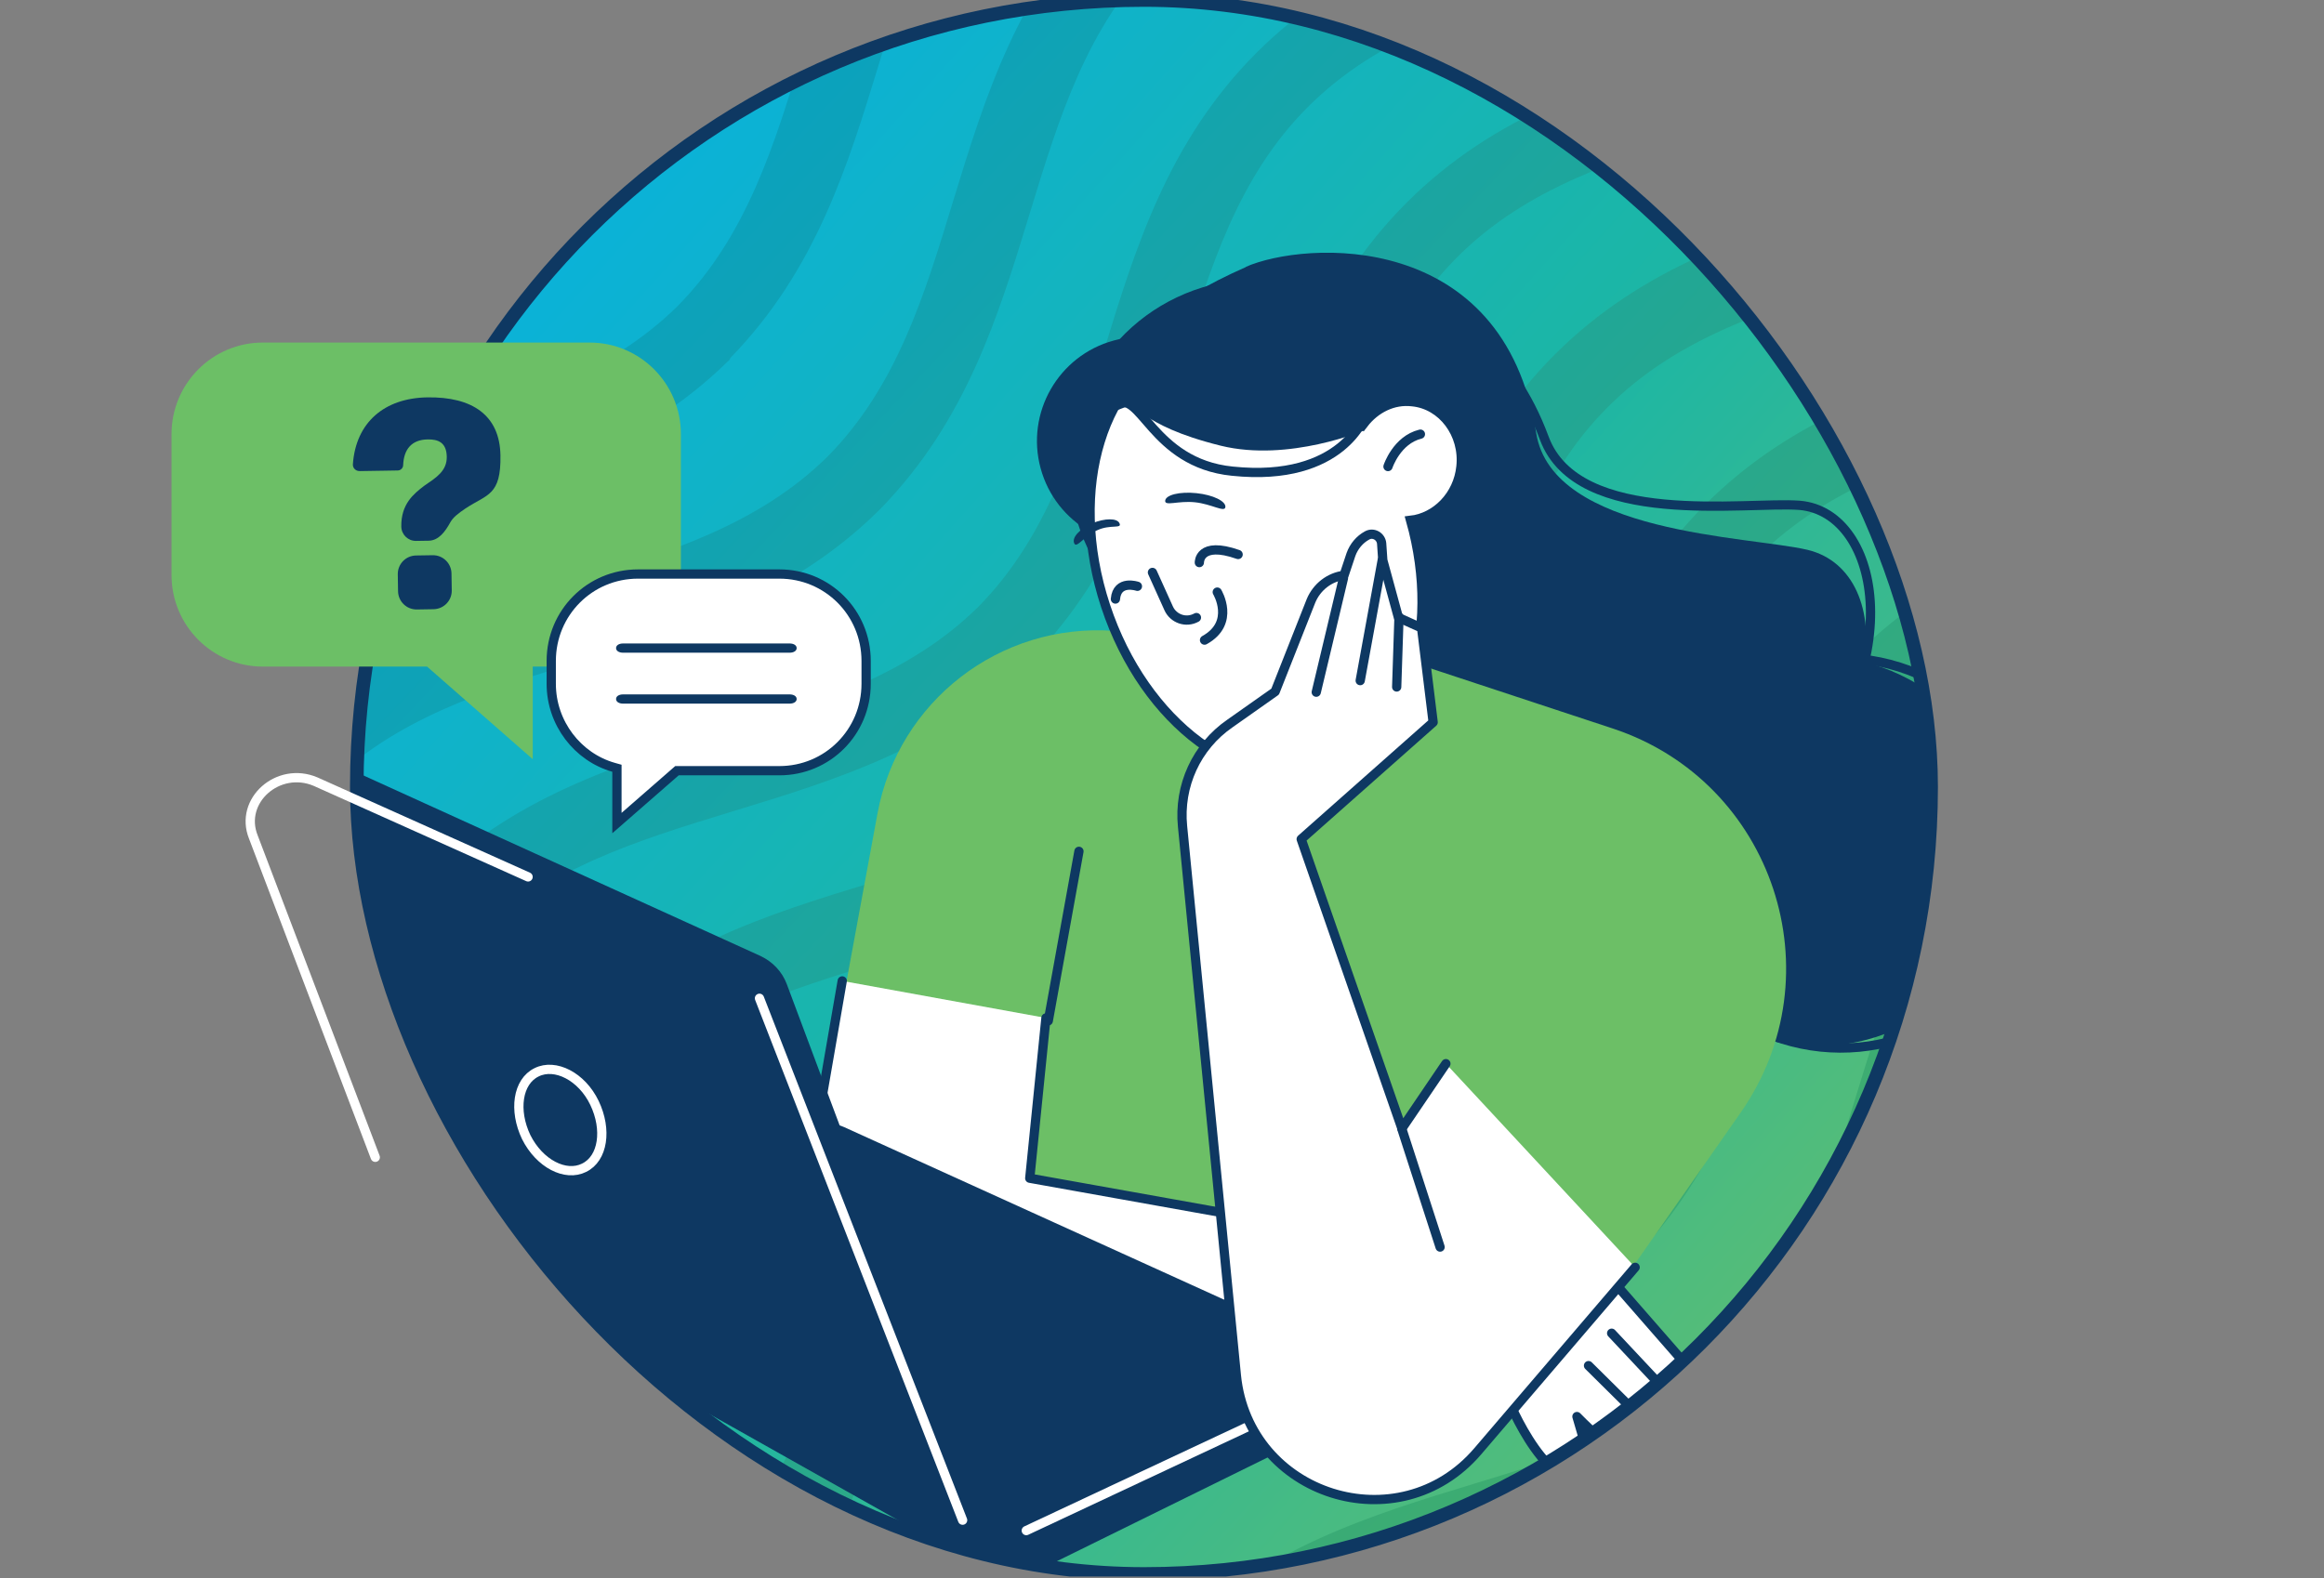
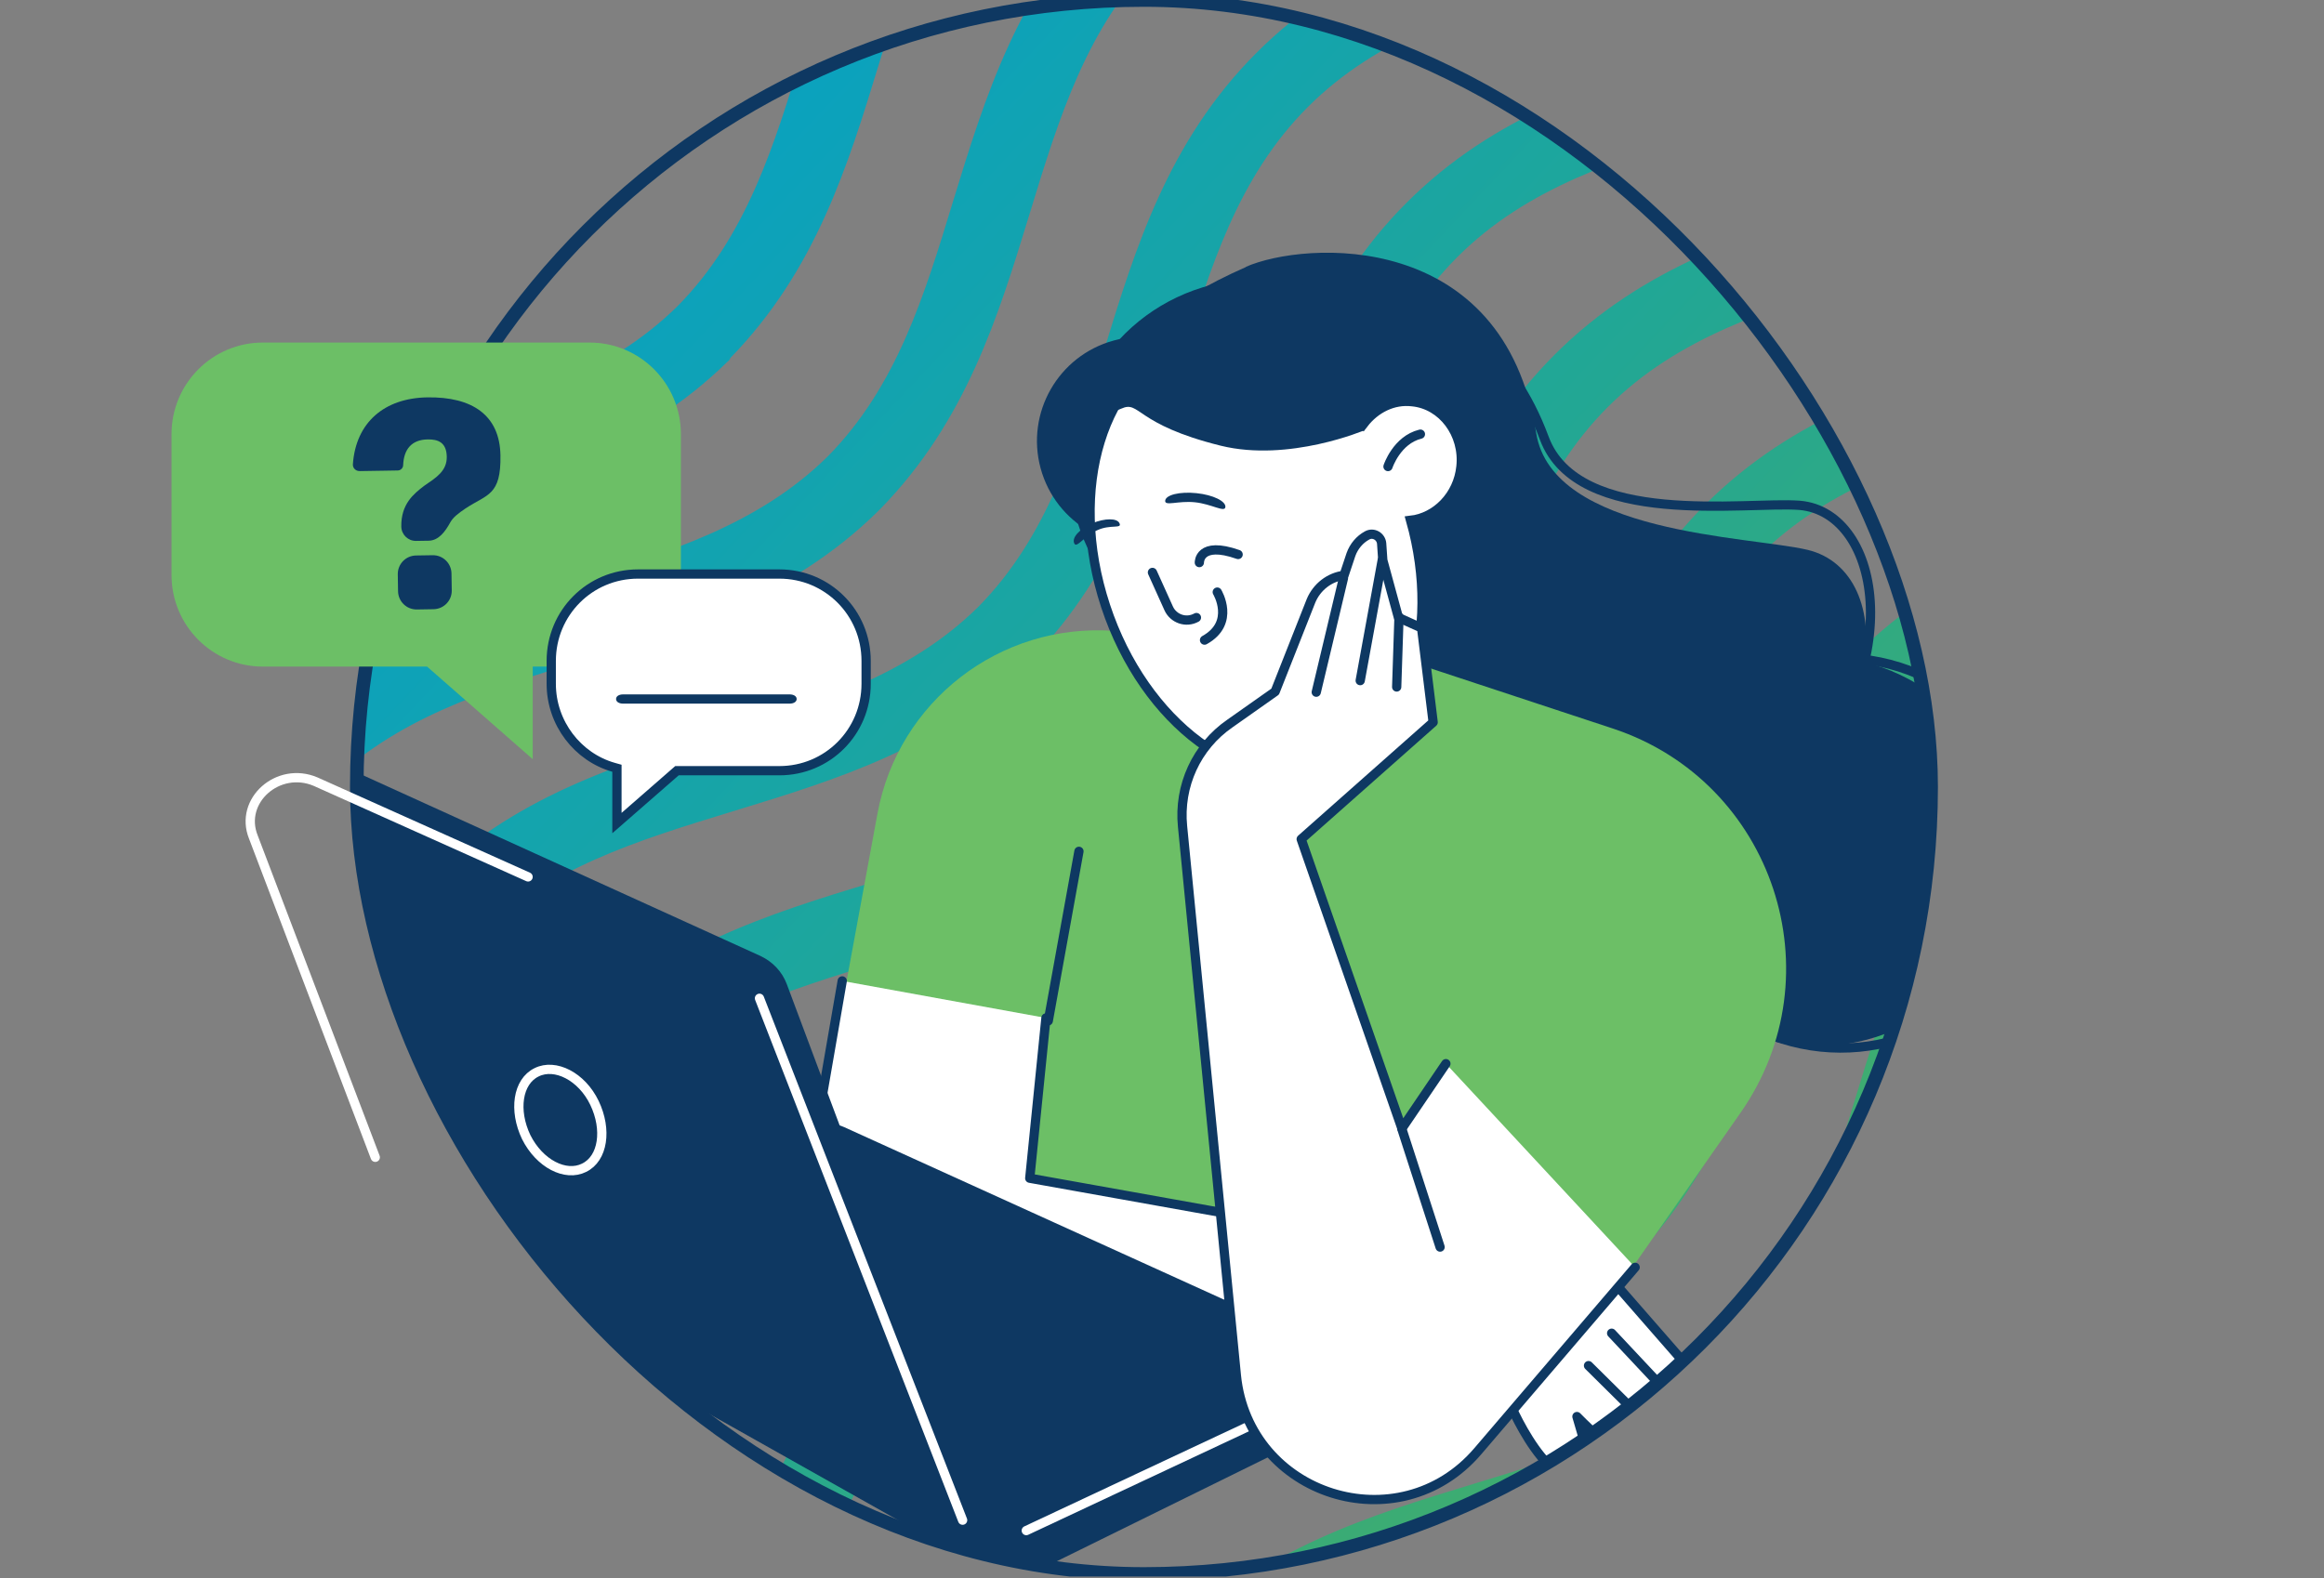
<svg xmlns="http://www.w3.org/2000/svg" width="343" height="233" viewBox="0 0 343 233" fill="none">
  <rect x="0" y="0" width="343" height="233" fill="#808080" stroke="none" />
  <g clip-path="url(#clip0_820_14133)">
-     <rect x="52.652" width="232.363" height="232.363" rx="116.182" fill="url(#paint0_linear_820_14133)" />
    <g clip-path="url(#clip1_820_14133)">
      <path fill-rule="evenodd" clip-rule="evenodd" d="M308.189 -49.818C312.222 -49.887 316.254 -49.887 320.286 -49.887L319.876 -49.545C319.739 -49.101 319.603 -48.639 319.466 -48.178C319.329 -47.717 319.193 -47.255 319.056 -46.811L319.008 -46.654C314.444 -31.736 309.717 -16.285 297.118 -3.346L296.981 -3.209L296.845 -3.072C296.845 -3.072 296.776 -3.004 296.776 -2.936H296.708L296.571 -2.799C283.73 9.77 268.255 14.504 253.369 19.058L253.106 19.139L252.887 19.206C238.887 23.487 225.442 27.599 215.107 37.933C204.773 48.267 200.662 61.712 196.38 75.712L196.313 75.931L196.265 76.088C191.701 91.007 186.975 106.457 174.376 119.397L174.102 119.67L173.829 119.943C160.988 132.513 145.512 137.247 130.626 141.801L130.363 141.881L130.144 141.948C116.144 146.229 102.699 150.341 92.365 160.675C82.031 171.009 77.919 184.455 73.638 198.454L73.571 198.674L73.523 198.831C68.959 213.749 64.232 229.2 51.633 242.139L51.36 242.412L51.223 242.549L51.086 242.686C38.245 255.255 22.77 259.989 7.884 264.543L7.621 264.624L7.187 264.757C-0.864 267.24 -8.774 269.678 -15.957 273.303C-16.062 271.246 -16.149 269.171 -16.236 267.087C-16.32 265.086 -16.404 263.078 -16.504 261.07C-9.123 257.721 -1.537 255.397 5.912 253.142C19.854 248.905 33.318 244.804 43.637 234.621C53.82 224.302 57.921 210.838 62.158 196.897L62.164 196.875C66.81 181.71 71.664 165.863 84.711 152.816C97.764 139.763 113.551 134.91 128.791 130.263C142.733 126.026 156.197 121.925 166.516 111.742C176.699 101.423 180.8 87.959 185.037 74.017L185.044 73.996C189.689 58.831 194.543 42.984 207.59 29.937C220.643 16.884 236.43 12.031 251.671 7.384C265.612 3.147 279.076 -0.954 289.395 -11.137C299.578 -21.456 303.679 -34.92 307.916 -48.862C307.95 -49.032 308.002 -49.186 308.053 -49.34C308.104 -49.494 308.155 -49.648 308.189 -49.818ZM278.319 -49.48C282.42 -49.547 286.456 -49.613 290.559 -49.613L290.285 -49.272C286.8 -40.934 282.153 -32.801 275.045 -25.488L274.772 -25.215L274.498 -24.942C261.657 -12.373 246.182 -7.638 231.296 -3.084L231.033 -3.004L230.814 -2.937C216.814 1.344 203.369 5.456 193.035 15.79C182.701 26.124 178.589 39.569 174.308 53.569L174.241 53.788L174.192 53.946C169.629 68.864 164.902 84.314 152.303 97.254L152.029 97.527L151.756 97.801C138.915 110.37 123.44 115.104 108.553 119.658L108.29 119.738L108.071 119.806C94.072 124.087 80.626 128.198 70.292 138.533C59.958 148.867 55.846 162.312 51.565 176.311L51.498 176.531L51.45 176.688C46.886 191.606 42.159 207.057 29.56 219.996L29.355 220.201L29.219 220.338L28.945 220.611C16.104 233.181 0.629 237.915 -14.258 242.469L-14.52 242.549L-17.186 243.369C-17.254 241.387 -17.339 239.405 -17.425 237.423C-17.51 235.442 -17.596 233.46 -17.664 231.478C-17.186 231.273 -16.707 231.136 -16.229 230.999C-2.287 226.762 11.176 222.662 21.496 212.479C31.679 202.159 35.779 188.696 40.017 174.754L40.023 174.732C44.669 159.567 49.522 143.72 62.57 130.673C75.623 117.62 91.41 112.768 106.65 108.12C120.592 103.883 134.055 99.782 144.375 89.6C154.558 79.28 158.659 65.817 162.896 51.875L162.902 51.853C167.548 36.688 172.402 20.841 185.449 7.794C198.502 -5.259 214.289 -10.111 229.529 -14.759C243.471 -18.996 256.935 -23.096 267.254 -33.279C271.97 -38.063 275.387 -43.599 278.121 -49.477L278.319 -49.48ZM21.595 -47.46L21.598 -47.46C23.846 -47.477 26.095 -47.494 28.327 -47.494C25.867 -43.462 22.928 -39.635 19.374 -36.013C19.347 -35.957 19.308 -35.913 19.267 -35.867L19.267 -35.867C19.206 -35.798 19.142 -35.725 19.101 -35.603H19.033L18.828 -35.398C6.594 -23.506 -8.031 -18.585 -22.109 -14.28C-22.041 -14.998 -21.956 -15.698 -21.87 -16.398C-21.785 -17.099 -21.699 -17.799 -21.631 -18.517C-21.221 -21.319 -20.811 -24.121 -20.332 -26.923C-8.578 -30.682 2.562 -34.919 11.378 -43.599C12.608 -44.829 13.77 -46.127 14.795 -47.426C17.051 -47.426 19.323 -47.443 21.595 -47.46L21.595 -47.46ZM124.143 -48.246C119.495 -48.246 114.848 -48.178 110.269 -48.109C103.367 -37.516 99.813 -25.967 96.396 -14.69C92.159 -0.748 88.058 12.715 77.875 23.035C67.555 33.218 54.092 37.318 40.15 41.555C24.91 46.203 9.123 51.055 -3.93 64.108C-13.225 73.403 -18.351 84.133 -22.246 95.067C-21.973 105.934 -21.699 116.8 -21.358 127.598V128.692C-18.981 122.846 -17.148 116.88 -15.347 111.02L-15.002 109.898L-14.935 109.678C-10.653 95.679 -6.542 82.233 3.792 71.899C14.126 61.565 27.572 57.453 41.571 53.172L41.791 53.105L42.053 53.025C56.94 48.471 72.415 43.737 85.256 31.167L85.393 31.031L85.529 30.894L85.666 30.757L85.871 30.552C98.47 17.613 103.197 2.162 107.761 -12.756L107.809 -12.913C111.704 -25.762 115.532 -38.2 124.074 -48.178L124.143 -48.246ZM237.179 -49.203C242.92 -49.272 248.661 -49.34 254.402 -49.34L254.333 -49.272C254.128 -49.032 253.923 -48.81 253.718 -48.588C253.513 -48.366 253.308 -48.144 253.103 -47.905L252.83 -47.631L252.556 -47.358C239.715 -34.789 224.24 -30.055 209.354 -25.5L209.091 -25.42C195.012 -21.183 181.139 -16.809 170.751 -6.421C160.417 3.913 156.305 17.358 152.024 31.358L151.957 31.577L151.909 31.734C147.345 46.653 142.618 62.103 130.019 75.043L129.746 75.316L129.472 75.59C116.631 88.159 101.156 92.893 86.27 97.447L86.27 97.447L86.007 97.527L85.787 97.594C71.788 101.876 58.343 105.987 48.008 116.321C37.674 126.655 33.563 140.101 29.281 154.1L29.214 154.32L29.166 154.477C24.602 169.395 19.876 184.846 7.277 197.785L7.14 197.922L7.003 198.059L6.73 198.332C-0.924 205.85 -9.536 210.565 -18.42 214.119C-18.488 212.103 -18.574 210.087 -18.659 208.071C-18.745 206.055 -18.83 204.038 -18.898 202.022C-12.269 199.152 -6.05 195.53 -0.719 190.268C9.464 179.948 13.564 166.485 17.801 152.543L17.808 152.521C22.453 137.356 27.307 121.509 40.354 108.462C53.407 95.409 69.195 90.556 84.435 85.909C98.377 81.672 111.84 77.571 122.16 67.388C132.343 57.069 136.443 43.605 140.68 29.664L140.687 29.642C145.332 14.477 150.186 -1.37 163.233 -14.417C176.287 -27.47 192.074 -32.323 207.314 -36.97L207.635 -37.069C218.183 -40.314 228.384 -43.453 237.179 -49.203ZM157.221 -48.52C151.548 -45.444 146.081 -41.685 141.092 -36.628C128.045 -23.581 123.191 -7.734 118.546 7.431L118.539 7.453C114.302 21.394 110.201 34.858 100.018 45.178C89.699 55.361 76.235 59.461 62.294 63.698C47.053 68.346 31.266 73.198 18.213 86.251C5.166 99.298 0.312 115.145 -4.333 130.31L-4.34 130.332C-8.167 142.975 -11.926 155.208 -20.195 165.05C-20.093 167.544 -20.007 170.021 -19.922 172.499L-19.922 172.499C-19.837 174.976 -19.751 177.454 -19.649 179.948C-18.213 178.786 -16.778 177.488 -15.343 176.121L-15.07 175.848L-14.933 175.711L-14.796 175.574C-2.197 162.635 2.529 147.184 7.093 132.266L7.142 132.109L7.209 131.889C11.49 117.89 15.601 104.445 25.936 94.11C36.27 83.776 49.715 79.665 63.715 75.383L63.934 75.316L64.197 75.236C79.083 70.682 94.558 65.948 107.399 53.379C107.445 53.379 107.491 53.318 107.536 53.257C107.559 53.227 107.582 53.196 107.604 53.173H107.673V53.037H107.741V52.9H107.809V52.832C120.408 39.892 125.135 24.442 129.699 9.524L129.699 9.523L129.747 9.366L129.814 9.147C134.096 -4.853 138.207 -18.298 148.541 -28.632C158.875 -38.966 172.321 -43.078 186.32 -47.359L186.54 -47.426C187.233 -47.657 187.949 -47.867 188.673 -48.079L188.674 -48.079C189.234 -48.243 189.8 -48.409 190.367 -48.588C184.797 -48.554 179.227 -48.502 173.657 -48.451L173.657 -48.451C168.087 -48.4 162.517 -48.349 156.947 -48.315L157.221 -48.52ZM77.672 -47.904C81.704 -47.973 85.804 -47.973 89.837 -47.973L89.7 -47.904C88.265 -43.735 86.898 -39.43 85.599 -35.124L85.551 -34.967C80.987 -20.049 76.261 -4.598 63.662 8.341L63.388 8.615C63.388 8.615 63.252 8.751 63.252 8.82H63.183L63.115 8.888C50.274 21.457 34.798 26.191 19.912 30.745L19.649 30.826L19.43 30.893C5.43 35.174 -8.015 39.286 -18.349 49.62C-20.126 51.397 -21.698 53.31 -23.133 55.224C-23.167 52.618 -23.217 49.996 -23.268 47.365C-23.32 44.683 -23.372 41.992 -23.406 39.3C-10.9 28.16 3.794 23.65 17.941 19.344C31.883 15.107 45.346 11.007 55.666 0.824C65.849 -9.496 69.949 -22.891 74.186 -36.901C75.28 -40.592 76.442 -44.214 77.672 -47.904ZM60.516 -47.699H60.516C56.483 -47.699 52.451 -47.699 48.351 -47.631C45.002 -37.858 40.833 -28.768 33.521 -21.319C23.201 -11.136 9.738 -7.036 -4.204 -2.798C-10.765 -0.817 -17.394 1.234 -23.887 3.899C-23.887 8 -23.818 12.1 -23.75 16.201C-17.089 13.142 -9.955 10.962 -2.617 8.72L-2.496 8.683L-2.233 8.603C12.654 4.049 28.129 -0.686 40.97 -13.255L41.243 -13.528L41.517 -13.802C51.563 -24.053 56.62 -35.808 60.516 -47.699ZM359.169 273.543C359.357 276.926 359.545 280.309 359.716 283.692H348.508C353.018 277.61 356.094 270.707 358.622 263.395C358.793 266.777 358.981 270.16 359.169 273.543ZM193.716 284.922C196.244 280.069 199.32 275.491 203.42 271.39C213.754 261.056 227.2 256.944 241.199 252.663L241.419 252.596L241.681 252.515C256.568 247.962 272.043 243.227 284.884 230.658L285.157 230.385L285.294 230.248L285.431 230.111C298.03 217.172 302.757 201.721 307.321 186.803L307.369 186.646L307.436 186.427C311.717 172.427 315.829 158.982 326.163 148.648C333.134 141.677 341.54 137.508 350.561 134.227L349.741 122.336C338.669 126.231 327.803 131.357 318.372 140.788C305.325 153.835 300.471 169.682 295.825 184.847L295.819 184.869C291.582 198.811 287.481 212.274 277.298 222.594C266.978 232.777 253.515 236.877 239.573 241.114C224.333 245.762 208.546 250.614 195.493 263.667C188.932 270.228 184.421 277.541 181.004 285.127C185.172 285.127 189.273 285.061 193.439 284.993L193.443 284.993L193.647 284.99L193.716 284.922ZM329.304 275.079C325.682 278.565 321.855 281.435 317.959 283.896L288.641 284.101C300.942 280.273 312.56 276.036 321.787 267.015C331.97 256.695 336.07 243.232 340.307 229.29C343.793 217.74 347.415 205.917 354.659 195.119C354.898 198.912 355.12 202.705 355.343 206.498C355.565 210.291 355.787 214.084 356.026 217.877C354.522 222.183 353.156 226.557 351.789 230.999L351.741 231.156C347.177 246.074 342.45 261.525 329.851 274.464C329.851 274.464 329.783 274.601 329.783 274.669H329.714L329.578 274.806L329.304 275.079ZM96.396 286.152C108.834 273.235 113.55 257.79 118.06 242.96L118.127 242.741C122.409 228.741 126.52 215.296 136.854 204.962C147.188 194.628 160.634 190.516 174.633 186.235L174.852 186.168L175.115 186.087C190.002 181.533 205.477 176.799 218.318 164.23L218.455 164.093H218.523C218.523 164.025 218.591 163.956 218.591 163.956L218.796 163.751V163.615C231.395 150.675 236.122 135.225 240.686 120.306L240.734 120.149L240.801 119.93C245.083 105.93 249.194 92.485 259.528 82.151C269.862 71.817 283.308 67.705 297.307 63.424L297.527 63.357L297.789 63.276C312.676 58.722 328.151 53.988 340.992 41.419L341.266 41.146L341.539 40.872C342.154 40.257 342.769 39.574 343.316 38.959C343.077 36.157 342.82 33.355 342.564 30.552C342.308 27.75 342.051 24.948 341.812 22.146C339.557 26.179 336.823 30.006 333.475 33.423C323.155 43.606 309.691 47.706 295.75 51.944C280.509 56.591 264.722 61.443 251.669 74.496C238.622 87.544 233.768 103.39 229.123 118.555L229.116 118.577C224.879 132.519 220.778 145.982 210.595 156.302C200.276 166.485 186.812 170.586 172.871 174.823C157.63 179.47 141.843 184.322 128.79 197.376C115.743 210.423 110.889 226.269 106.244 241.435L106.237 241.456C102 255.398 97.899 268.861 87.716 279.181C84.709 282.12 81.429 284.58 78.012 286.63L96.054 286.425L96.396 286.152ZM29.255 286.936C29.218 286.947 29.182 286.958 29.148 286.97L28.738 287.243L-2.836 287.653C6.95 281.945 17.412 278.737 27.608 275.61L27.781 275.557C41.723 271.319 55.187 267.219 65.506 257.036C75.689 246.716 79.79 233.253 84.027 219.311L84.034 219.29C88.679 204.124 93.533 188.278 106.58 175.23C119.633 162.177 135.42 157.325 150.66 152.678C164.602 148.44 178.066 144.34 188.385 134.157C198.568 123.837 202.669 110.374 206.906 96.432L206.913 96.41L206.913 96.41C211.558 81.245 216.412 65.398 229.459 52.351C242.512 39.298 258.299 34.446 273.54 29.799C287.481 25.561 300.945 21.461 311.264 11.278C321.447 0.958 325.548 -12.505 329.785 -26.447C331.22 -31.368 332.792 -36.288 334.569 -41.209L337.644 -16.196C337.781 -15.444 337.849 -14.761 337.918 -14.009C334.022 -2.527 328.965 8.886 319.329 18.795L319.055 19.069L318.782 19.342C305.941 31.911 290.466 36.645 275.579 41.2L275.316 41.28L275.097 41.347C261.098 45.628 247.652 49.74 237.318 60.074C226.984 70.408 222.872 83.853 218.591 97.853L218.524 98.072L218.476 98.23C213.912 113.148 209.185 128.598 196.586 141.538L196.313 141.811L196.04 142.085C183.199 154.654 167.723 159.388 152.837 163.942L152.574 164.022L152.355 164.089C138.355 168.371 124.91 172.482 114.576 182.816C104.242 193.151 100.13 206.596 95.849 220.595L95.782 220.815L95.734 220.972C91.17 235.89 86.443 251.341 73.844 264.28L73.707 264.417L73.57 264.554L73.297 264.827C60.456 277.396 44.981 282.13 30.095 286.684L29.832 286.765C29.729 286.799 29.609 286.833 29.49 286.867C29.41 286.89 29.33 286.913 29.255 286.936ZM133.163 285.672C135.892 279.24 137.941 272.623 139.957 266.114L140.271 265.101L140.338 264.882C144.619 250.882 148.731 237.437 159.065 227.103C169.399 216.769 182.844 212.657 196.844 208.376L197.063 208.309L197.326 208.229C212.212 203.675 227.687 198.94 240.528 186.371L240.802 186.098L241.075 185.824C253.674 172.885 258.401 157.434 262.965 142.516L262.965 142.516L263.013 142.359L263.08 142.14C267.361 128.14 271.473 114.695 281.807 104.361C292.141 94.026 305.586 89.915 319.586 85.634L319.805 85.567L320.661 85.303L320.661 85.303C329.273 82.656 338.058 79.954 346.459 75.589C346.185 71.488 345.844 67.388 345.502 63.287C337.164 68.139 327.733 71.078 318.097 74.017C302.856 78.664 287.069 83.516 274.016 96.57C260.969 109.617 256.115 125.463 251.47 140.629L251.463 140.65C247.226 154.592 243.125 168.055 232.943 178.375C222.623 188.558 209.159 192.659 195.218 196.896C179.977 201.543 164.19 206.395 151.137 219.449C138.09 232.496 133.236 248.342 128.591 263.508L128.584 263.529L128.434 264.018C126.094 271.64 123.798 279.121 120.52 285.946C122.604 285.946 124.689 285.911 126.773 285.877C128.857 285.843 130.942 285.809 133.026 285.809L133.163 285.672ZM181.209 249.316C171.368 259.157 167.131 271.937 163.03 285.332L162.893 285.469C158.861 285.538 154.829 285.606 150.797 285.606C155.376 270.434 160.228 254.715 173.281 241.662C186.335 228.609 202.122 223.756 217.362 219.109C231.304 214.872 244.767 210.771 255.087 200.588C265.27 190.269 269.37 176.805 273.608 162.863L273.614 162.842C278.26 147.676 283.113 131.83 296.161 118.783C309.214 105.729 325.001 100.877 340.241 96.23C342.77 95.478 345.298 94.726 347.759 93.906C347.896 95.888 348.032 97.853 348.169 99.818L348.18 99.97C348.313 101.884 348.446 103.799 348.579 105.729C346.326 106.412 344.142 107.095 341.957 107.777L341.95 107.78L341.73 107.847C327.731 112.128 314.286 116.24 303.952 126.574C293.617 136.908 289.506 150.353 285.225 164.353L285.157 164.572L285.109 164.729C280.545 179.648 275.819 195.098 263.22 208.038L262.946 208.311L262.673 208.584C249.832 221.154 234.357 225.888 219.47 230.442L219.207 230.522L218.988 230.589C204.988 234.87 191.543 238.982 181.209 249.316ZM237.999 284.512C245.858 280.275 254.606 277.541 263.559 274.807L263.822 274.727C278.708 270.173 294.184 265.439 307.025 252.87L307.298 252.596L307.571 252.323C320.17 239.383 324.897 223.933 329.461 209.014L329.509 208.857L329.576 208.638L329.576 208.638C333.858 194.638 337.969 181.193 348.303 170.859C349.738 169.424 351.242 168.125 352.745 166.964C352.612 164.869 352.479 162.757 352.346 160.646L352.335 160.471L352.324 160.296C352.191 158.185 352.058 156.074 351.925 153.979C347.962 156.507 344.134 159.446 340.581 163.068C327.533 176.115 322.68 191.961 318.034 207.127L318.028 207.149C313.79 221.09 309.69 234.554 299.507 244.874C289.187 255.056 275.724 259.157 261.782 263.394L261.621 263.443C246.909 267.939 231.665 272.597 218.863 284.785C223.101 284.785 227.338 284.725 231.576 284.664C233.694 284.633 235.812 284.603 237.931 284.58L237.999 284.512Z" fill="url(#paint1_linear_820_14133)" />
    </g>
    <g clip-path="url(#clip2_820_14133)">
      <path d="M201.953 39.665C191.531 37.187 181.025 40.348 173.508 47.182C176.412 47.096 179.316 47.353 182.22 48.036C202.038 52.734 213.826 74.602 208.445 96.811C208.189 98.007 207.761 99.288 207.42 100.399C215.876 96.299 222.625 88.44 225.016 78.446C229.202 61.02 218.866 43.594 201.867 39.579L201.953 39.665Z" fill="#0E3862" />
      <path d="M186.494 48.634C193.242 43.85 218.014 37.956 227.923 64.693C232.877 78.019 257.649 74.004 265.593 74.602C277.808 75.627 281.909 99.203 263.714 117.483C258.504 122.779 238.088 140.205 232.792 137.984C227.496 135.763 173.681 141.401 207.08 104.841C215.708 95.445 185.554 83.913 175.133 64.437C173.339 61.105 177.354 55.041 186.494 48.549V48.634Z" stroke="#0E3862" stroke-width="1.367" stroke-linecap="round" stroke-linejoin="round" />
      <path d="M183.843 39.408C192.556 35.564 221.941 33.77 226.724 63.923C229.116 78.872 258.074 79.128 266.786 81.178C280.283 84.424 279.343 110.136 254.4 126.281C247.225 130.893 220.061 145.757 214.68 142.425C209.298 139.094 147.283 135.421 193.581 102.705C205.54 94.248 174.361 76.651 167.271 54.186C166.075 50.342 172.055 44.618 183.928 39.408H183.843Z" fill="#0E3862" />
      <path d="M296.813 128.273C298.254 112.44 286.587 98.436 270.754 96.995C254.921 95.554 240.917 107.222 239.476 123.055C238.035 138.888 249.702 152.891 265.536 154.332C281.369 155.773 295.372 144.106 296.813 128.273Z" fill="#0E3862" />
      <path d="M299.124 134.589C303.905 119.426 295.488 103.259 280.326 98.478C265.163 93.697 248.996 102.113 244.215 117.276C239.434 132.439 247.85 148.606 263.013 153.387C278.176 158.168 294.343 149.751 299.124 134.589Z" stroke="#0E3862" stroke-width="1.367" stroke-linecap="round" stroke-linejoin="round" />
-       <path d="M273.338 109.741C276.373 100.113 271.029 89.846 261.401 86.81C251.772 83.775 241.506 89.119 238.47 98.747C235.434 108.376 240.778 118.643 250.407 121.679C260.035 124.714 270.302 119.37 273.338 109.741Z" fill="#0E3862" />
      <path d="M211.722 78.342C216.89 63.907 209.378 48.015 194.943 42.846C180.508 37.678 164.617 45.19 159.448 59.625C154.28 74.06 161.792 89.952 176.227 95.12C190.662 100.289 206.553 92.777 211.722 78.342Z" fill="#0E3862" />
      <path d="M172.455 79.943C180.65 77.717 185.488 69.269 183.262 61.074C181.035 52.879 172.587 48.041 164.393 50.267C156.198 52.494 151.36 60.942 153.586 69.137C155.812 77.331 164.261 82.17 172.455 79.943Z" fill="#0E3862" />
      <path d="M209.9 205.891L152.668 199.997C132.594 197.947 118.585 179.239 122.258 159.422L129.519 120.043C132.594 103.557 147.542 91.939 164.37 93.135L203.151 96.04L238.088 107.571C261.75 115.43 271.146 143.875 256.881 164.291L234.073 196.921L209.985 205.805L209.9 205.891Z" fill="#6CBF66" />
      <path d="M154.373 150.283L151.981 173.945L238.295 189.397L259.394 213.571C257.173 214.511 254.61 214.425 252.475 213.4L251.535 212.973L254.781 216.219C252.133 217.073 249.229 216.817 246.751 215.621L246.239 215.365C246.239 215.365 243.447 216.334 240.942 215.621C238.272 214.861 232.741 209.129 232.741 209.129L235.133 217.33C228.982 222.455 222.489 206.395 222.489 206.395L136.264 197.521C125.074 196.411 117.215 185.989 119.094 174.885L124.305 144.816" fill="white" />
      <path d="M154.373 150.283L151.981 173.945L238.295 189.397L259.394 213.571C257.173 214.511 254.61 214.425 252.475 213.4L251.535 212.973L254.781 216.219C252.133 217.073 249.229 216.817 246.751 215.621L246.239 215.365C246.239 215.365 243.447 216.334 240.942 215.621C238.272 214.861 232.741 209.129 232.741 209.129L235.133 217.33C228.982 222.455 222.489 206.395 222.489 206.395L136.264 197.521C125.074 196.411 117.215 185.989 119.094 174.885L124.305 144.816" stroke="#0E3862" stroke-width="1.367" stroke-linecap="round" stroke-linejoin="round" />
      <path d="M175.048 50.852C184.017 47.863 194.267 52.903 201.272 62.555C202.98 60.334 205.628 58.967 208.447 59.309C212.889 59.736 216.135 64.093 215.622 68.876C215.195 73.147 211.95 76.393 208.191 76.82C212.889 93.477 207.508 109.707 195.72 113.551C183.419 117.566 168.897 106.803 163.174 89.463C157.451 72.122 162.832 54.867 175.048 50.767V50.852Z" fill="white" stroke="#0E3862" stroke-width="1.367" stroke-miterlimit="10" />
      <path d="M204.855 68.877C204.855 68.877 206.137 64.948 209.639 64.094" stroke="#0E3862" stroke-width="1.367" stroke-linecap="round" stroke-linejoin="round" />
      <path d="M170.09 84.508L172.481 89.804C173.165 91.341 175.044 92.025 176.582 91.171" stroke="#0E3862" stroke-width="1.367" stroke-linecap="round" stroke-linejoin="round" />
      <path d="M177.012 83.056C177.012 83.056 176.926 79.811 182.735 81.861" stroke="#0E3862" stroke-width="1.367" stroke-linecap="round" stroke-linejoin="round" />
-       <path d="M167.871 86.558C167.871 86.558 164.881 85.533 164.625 88.438" stroke="#0E3862" stroke-width="1.367" stroke-linecap="round" stroke-linejoin="round" />
      <path d="M179.656 87.412C179.656 87.412 182.39 91.939 177.777 94.502" stroke="#0E3862" stroke-width="1.367" stroke-linecap="round" stroke-linejoin="round" />
      <path d="M201.439 63.495C201.439 63.495 190.249 68.279 180.169 65.801C167.441 62.641 168.296 59.053 165.477 60.335C160.181 62.812 167.612 48.974 176.325 47.863C185.038 46.753 198.022 50.853 201.354 63.495H201.439Z" fill="#0E3862" />
-       <path d="M201.526 61.189C201.526 61.189 198.281 71.269 181.88 69.56C169.921 68.364 168.298 57.089 164.625 59.822" stroke="#0E3862" stroke-width="1.367" stroke-linecap="round" stroke-linejoin="round" />
      <path d="M171.971 73.917C171.886 74.771 173.883 73.896 176.36 74.153C178.837 74.409 180.77 75.711 180.855 74.857C180.941 74.002 179.062 73.063 176.584 72.806C174.107 72.55 172.057 73.063 171.971 73.917Z" fill="#0E3862" />
      <path d="M158.559 80.238C158.901 81.007 160.128 79.022 162.007 78.253C163.886 77.399 165.649 78.103 165.222 77.249C164.88 76.48 163.087 76.48 161.207 77.249C159.328 78.103 158.132 79.384 158.559 80.238Z" fill="#0E3862" />
      <path d="M159.242 125.684L154.715 150.712" stroke="#0E3862" stroke-width="1.367" stroke-linecap="round" stroke-linejoin="round" />
      <path d="M243.675 210.751L234.449 201.611" stroke="#0E3862" stroke-width="1.367" stroke-linecap="round" stroke-linejoin="round" />
      <path d="M248.115 207.761L237.863 196.826" stroke="#0E3862" stroke-width="1.367" stroke-linecap="round" stroke-linejoin="round" />
      <path d="M151.982 232.459L197.597 209.993C202.039 207.857 201.868 201.536 197.426 199.486L124.647 166.428C123.366 165.83 121.999 165.745 120.633 166.087L72.968 179.498C68.013 180.864 67.159 187.613 71.686 190.175L146.515 232.288C148.223 233.227 150.188 233.313 151.982 232.459Z" fill="#0E3862" />
      <path d="M195.546 205.293L151.469 225.965" stroke="white" stroke-width="1.367" stroke-linecap="round" stroke-linejoin="round" />
      <path d="M142.244 215.117L116.105 145.243C115.421 143.449 114.055 141.997 112.261 141.143L45.206 110.648C39.312 108 33.076 113.808 35.382 119.873L58.531 180.693C59.129 182.316 60.24 183.597 61.778 184.451L131.823 223.916C137.717 227.247 144.635 221.353 142.244 215.032V215.117Z" fill="#0E3862" />
      <path d="M112.09 147.379L142.073 224.428" stroke="white" stroke-width="1.367" stroke-linecap="round" stroke-linejoin="round" />
      <path d="M77.662 167.873C79.626 171.803 83.47 173.767 86.204 172.401C89.023 171.034 89.621 166.763 87.741 162.833C85.862 158.904 81.933 156.939 79.199 158.306C76.38 159.673 75.783 163.944 77.662 167.873Z" stroke="white" stroke-width="1.367" stroke-linecap="round" stroke-linejoin="round" />
      <path d="M241.332 187.099L218.097 214.262C206.48 227.844 184.271 220.84 182.477 203.072L174.533 122.008C173.935 116.029 176.583 110.22 181.537 106.803L188.2 102.105L193.496 88.694C194.35 86.644 196.23 85.192 198.365 84.936L199.39 81.86C199.817 80.665 200.672 79.639 201.782 79.041C202.722 78.529 203.832 79.212 203.918 80.237L204.088 82.715L206.395 91.171L209.812 92.709L211.52 106.632L192.044 123.887L206.907 166.598L213.399 157.031" fill="white" />
      <path d="M241.332 187.099L218.097 214.262C206.48 227.844 184.271 220.84 182.477 203.072L174.533 122.008C173.935 116.029 176.583 110.22 181.537 106.803L188.2 102.105L193.496 88.694C194.35 86.644 196.23 85.192 198.365 84.936L199.39 81.86C199.817 80.665 200.672 79.639 201.782 79.041C202.722 78.529 203.832 79.212 203.918 80.237L204.088 82.715L206.395 91.171L209.812 92.709L211.52 106.632L192.044 123.887L206.907 166.598L213.399 157.031" stroke="#0E3862" stroke-width="1.367" stroke-linecap="round" stroke-linejoin="round" />
      <path d="M212.544 184.109L206.906 166.684" stroke="#0E3862" stroke-width="1.367" stroke-linecap="round" stroke-linejoin="round" />
      <path d="M194.266 102.191L198.281 85.363" stroke="#0E3862" stroke-width="1.367" stroke-linecap="round" stroke-linejoin="round" />
      <path d="M200.754 100.482L204 82.715" stroke="#0E3862" stroke-width="1.367" stroke-linecap="round" stroke-linejoin="round" />
      <path d="M206.137 101.422L206.479 91.086" stroke="#0E3862" stroke-width="1.367" stroke-linecap="round" stroke-linejoin="round" />
    </g>
    <rect x="52.656" y="0.002" width="232.363" height="232.363" rx="116.182" stroke="#0E3862" stroke-width="2" />
    <path d="M55.386 170.855L37.393 123.576C35.236 118.199 41.068 113.05 46.581 115.397L77.939 129.461" stroke="white" stroke-width="1.367" stroke-linecap="round" />
    <path d="M87.017 50.572C94.46 50.572 100.493 56.624 100.493 64.09V84.894C100.493 92.36 94.46 98.412 87.017 98.412H78.628V112.082L63.032 98.412H38.794C31.351 98.412 25.316 92.36 25.316 84.894V64.09C25.317 56.624 31.351 50.572 38.794 50.572H87.017Z" fill="#6CBF66" />
    <path d="M53.041 69.546C52.489 69.537 52.044 69.086 52.083 68.536C52.515 62.368 56.731 58.766 63.062 58.665C69.725 58.558 73.768 61.315 73.862 67.24C73.957 73.165 71.919 72.951 68.726 75.048C67.572 75.83 66.863 76.389 66.458 77.121C65.727 78.442 64.772 79.803 63.262 79.827L61.414 79.856C60.225 79.876 59.247 78.928 59.228 77.74C59.175 74.425 61.045 72.913 62.604 71.724C64.339 70.532 65.972 69.553 65.938 67.438C65.904 65.322 64.669 64.847 63.126 64.872C60.741 64.91 59.607 66.34 59.503 68.634C59.51 69.082 59.153 69.451 58.705 69.458L55.979 69.502L53.139 69.547L53.041 69.546ZM58.709 84.786C58.685 83.276 59.889 82.033 61.399 82.008L63.858 81.969C65.367 81.945 66.611 83.149 66.635 84.659L66.675 87.162C66.699 88.672 65.495 89.915 63.985 89.939L61.526 89.979C60.017 90.003 58.774 88.799 58.749 87.289L58.709 84.786Z" fill="#0E3862" />
    <path d="M91.054 113.42L90.557 113.279C85.266 111.779 81.359 106.769 81.359 100.951V97.573C81.359 90.454 87.061 84.744 94.164 84.744H115.027C122.13 84.744 127.832 90.454 127.832 97.573V100.951C127.832 108.07 122.13 113.781 115.027 113.781H99.913L99.721 113.949L91.054 121.512V113.42Z" fill="white" stroke="#0E3862" stroke-width="1.367" />
-     <path d="M116.517 96.363H91.988C91.35 96.363 90.926 96.09 90.926 95.68C90.926 95.269 91.35 94.996 91.988 94.996H116.517C117.154 94.996 117.579 95.269 117.579 95.68C117.579 96.09 117.154 96.363 116.517 96.363Z" fill="#0E3862" />
    <path d="M116.517 103.881H91.988C91.35 103.881 90.926 103.607 90.926 103.197C90.926 102.787 91.35 102.514 91.988 102.514H116.517C117.154 102.514 117.579 102.787 117.579 103.197C117.579 103.607 117.154 103.881 116.517 103.881Z" fill="#0E3862" />
  </g>
  <defs>
    <linearGradient id="paint0_linear_820_14133" x1="52.652" y1="0" x2="296.668" y2="219.403" gradientUnits="userSpaceOnUse">
      <stop stop-color="#04B0EB" />
      <stop offset="0.52" stop-color="#1CB6A5" />
      <stop offset="1" stop-color="#6CBF66" />
    </linearGradient>
    <linearGradient id="paint1_linear_820_14133" x1="315.089" y1="263.802" x2="39.672" y2="4.103" gradientUnits="userSpaceOnUse">
      <stop offset="0.098" stop-color="#4EAF5C" />
      <stop offset="0.529" stop-color="#22A794" />
      <stop offset="0.97" stop-color="#009FD0" />
    </linearGradient>
    <clipPath id="clip0_820_14133">
      <rect width="343" height="232.75" fill="white" />
    </clipPath>
    <clipPath id="clip1_820_14133">
      <rect x="52.656" y="0.002" width="232.363" height="232.363" rx="116.182" fill="white" />
    </clipPath>
    <clipPath id="clip2_820_14133">
      <rect x="52.656" y="0.002" width="232.363" height="232.363" rx="116.182" fill="white" />
    </clipPath>
  </defs>
</svg>